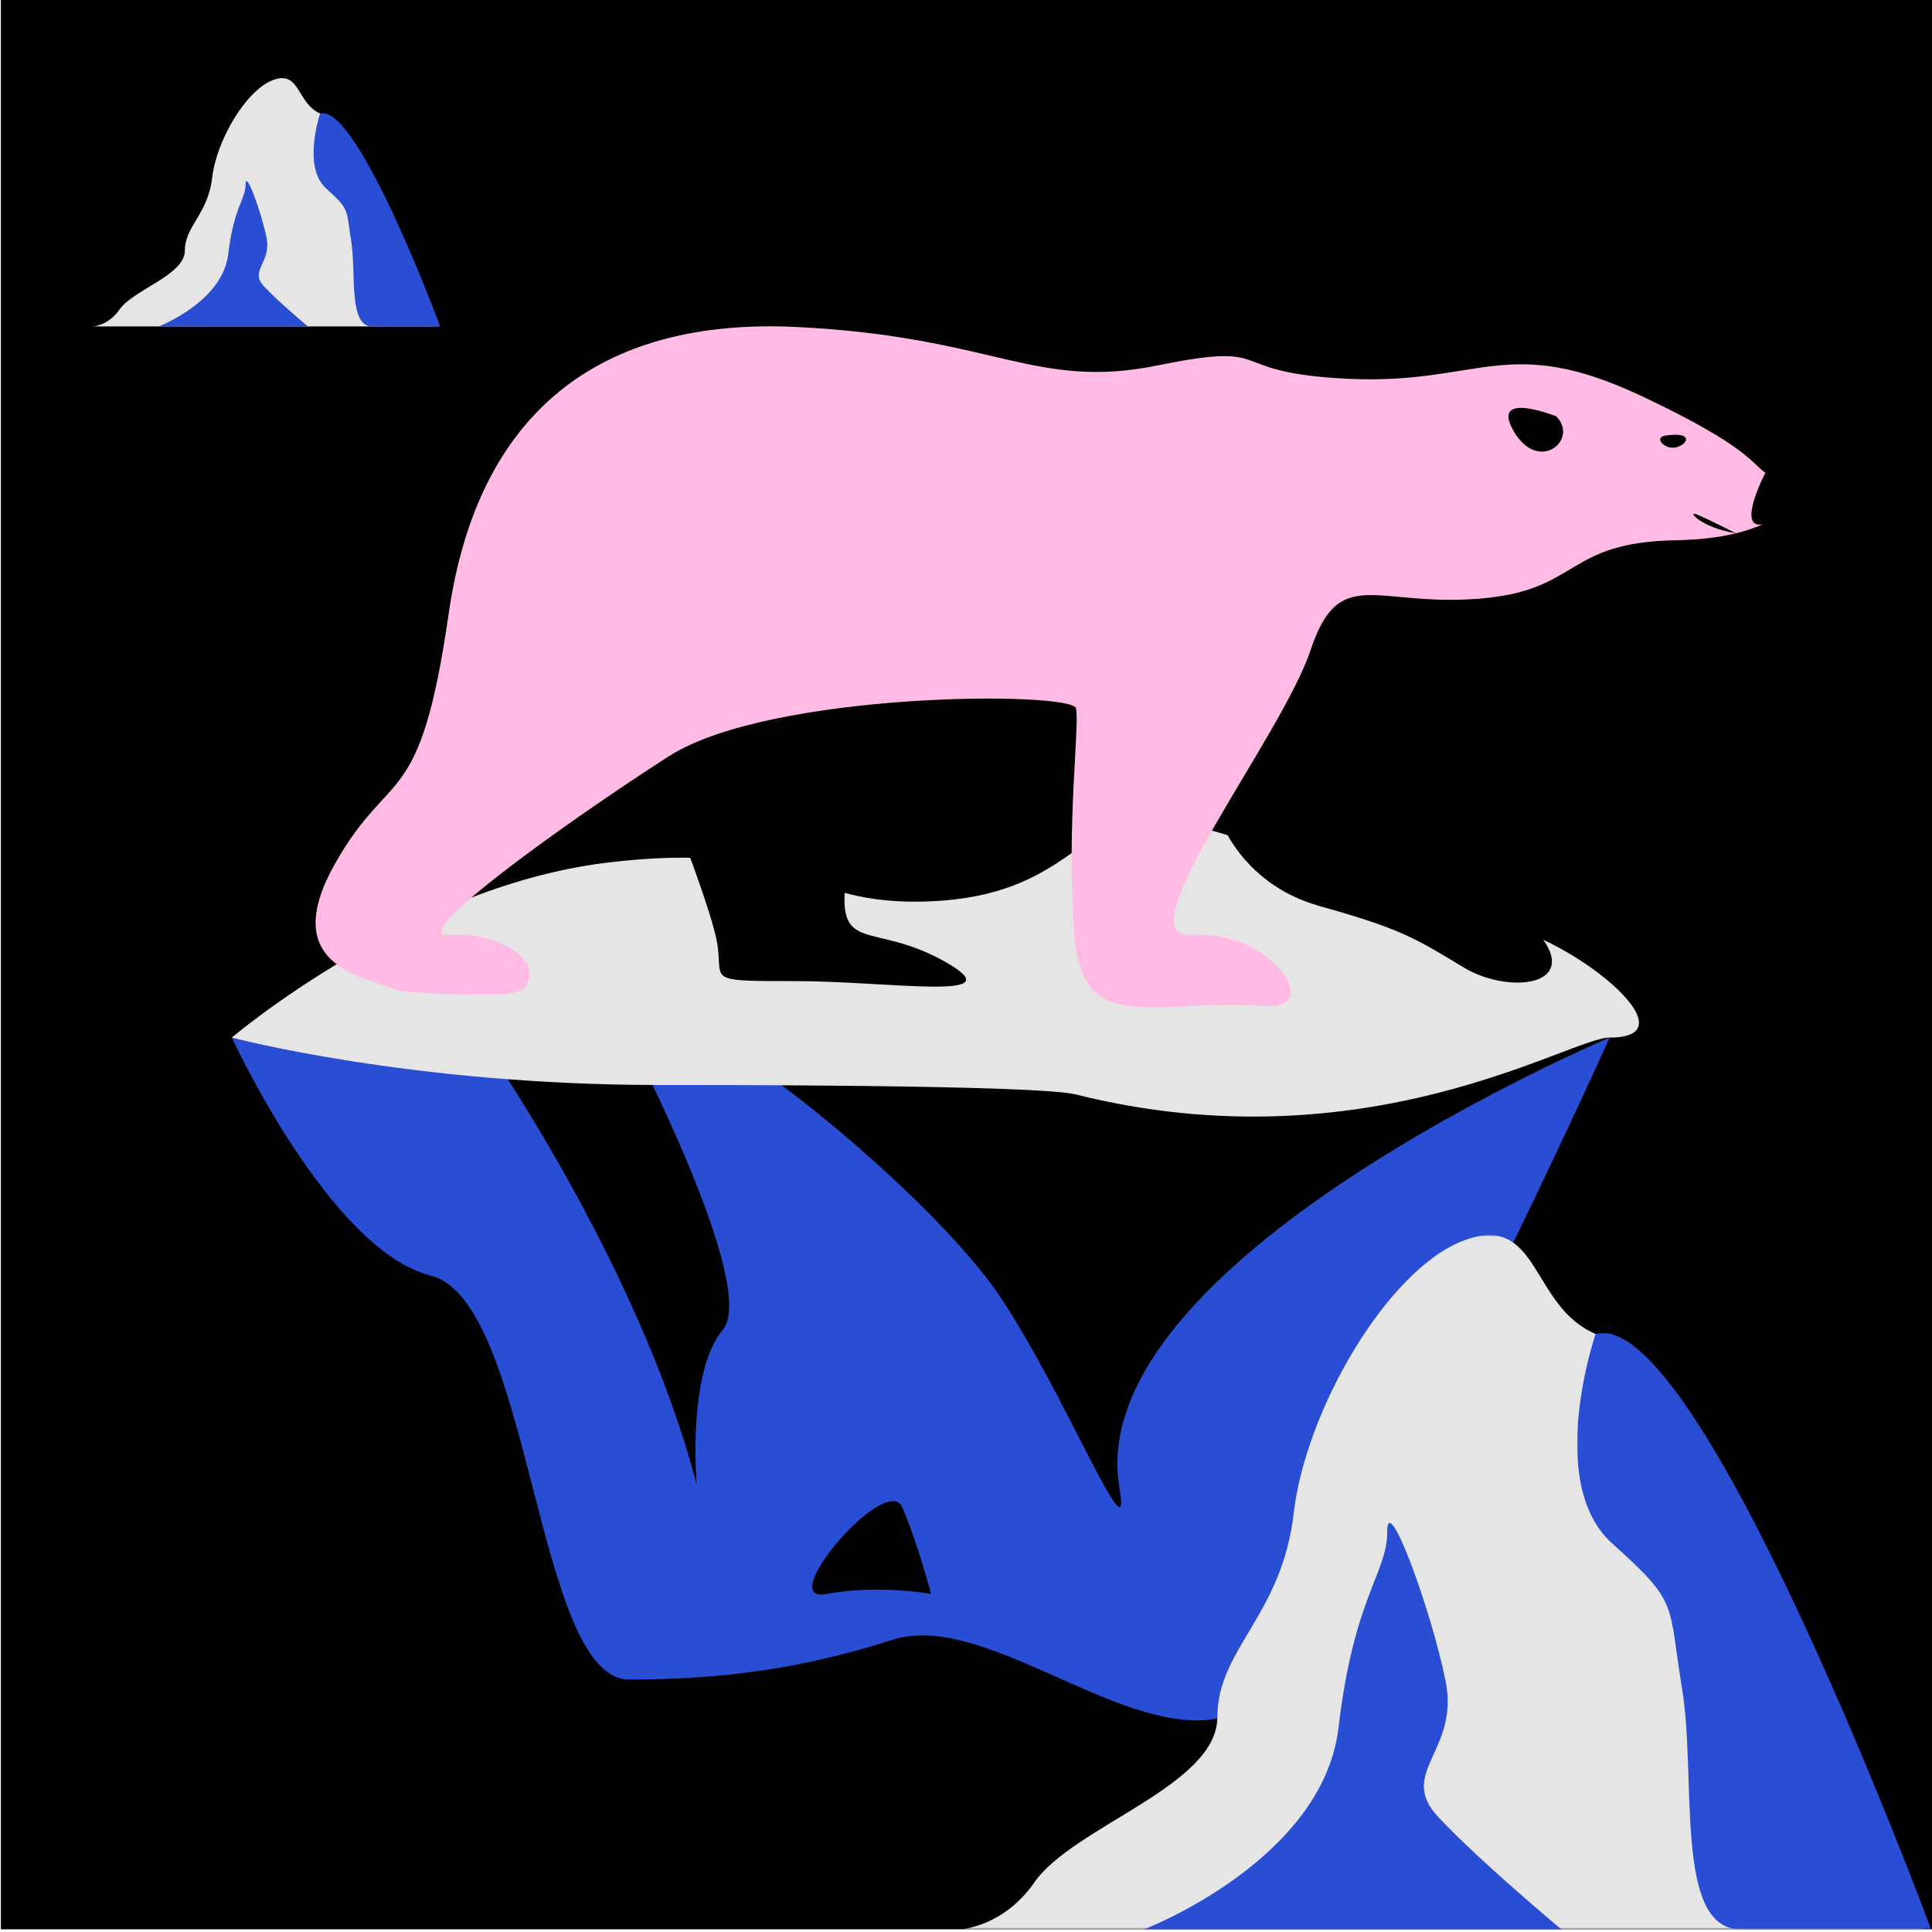
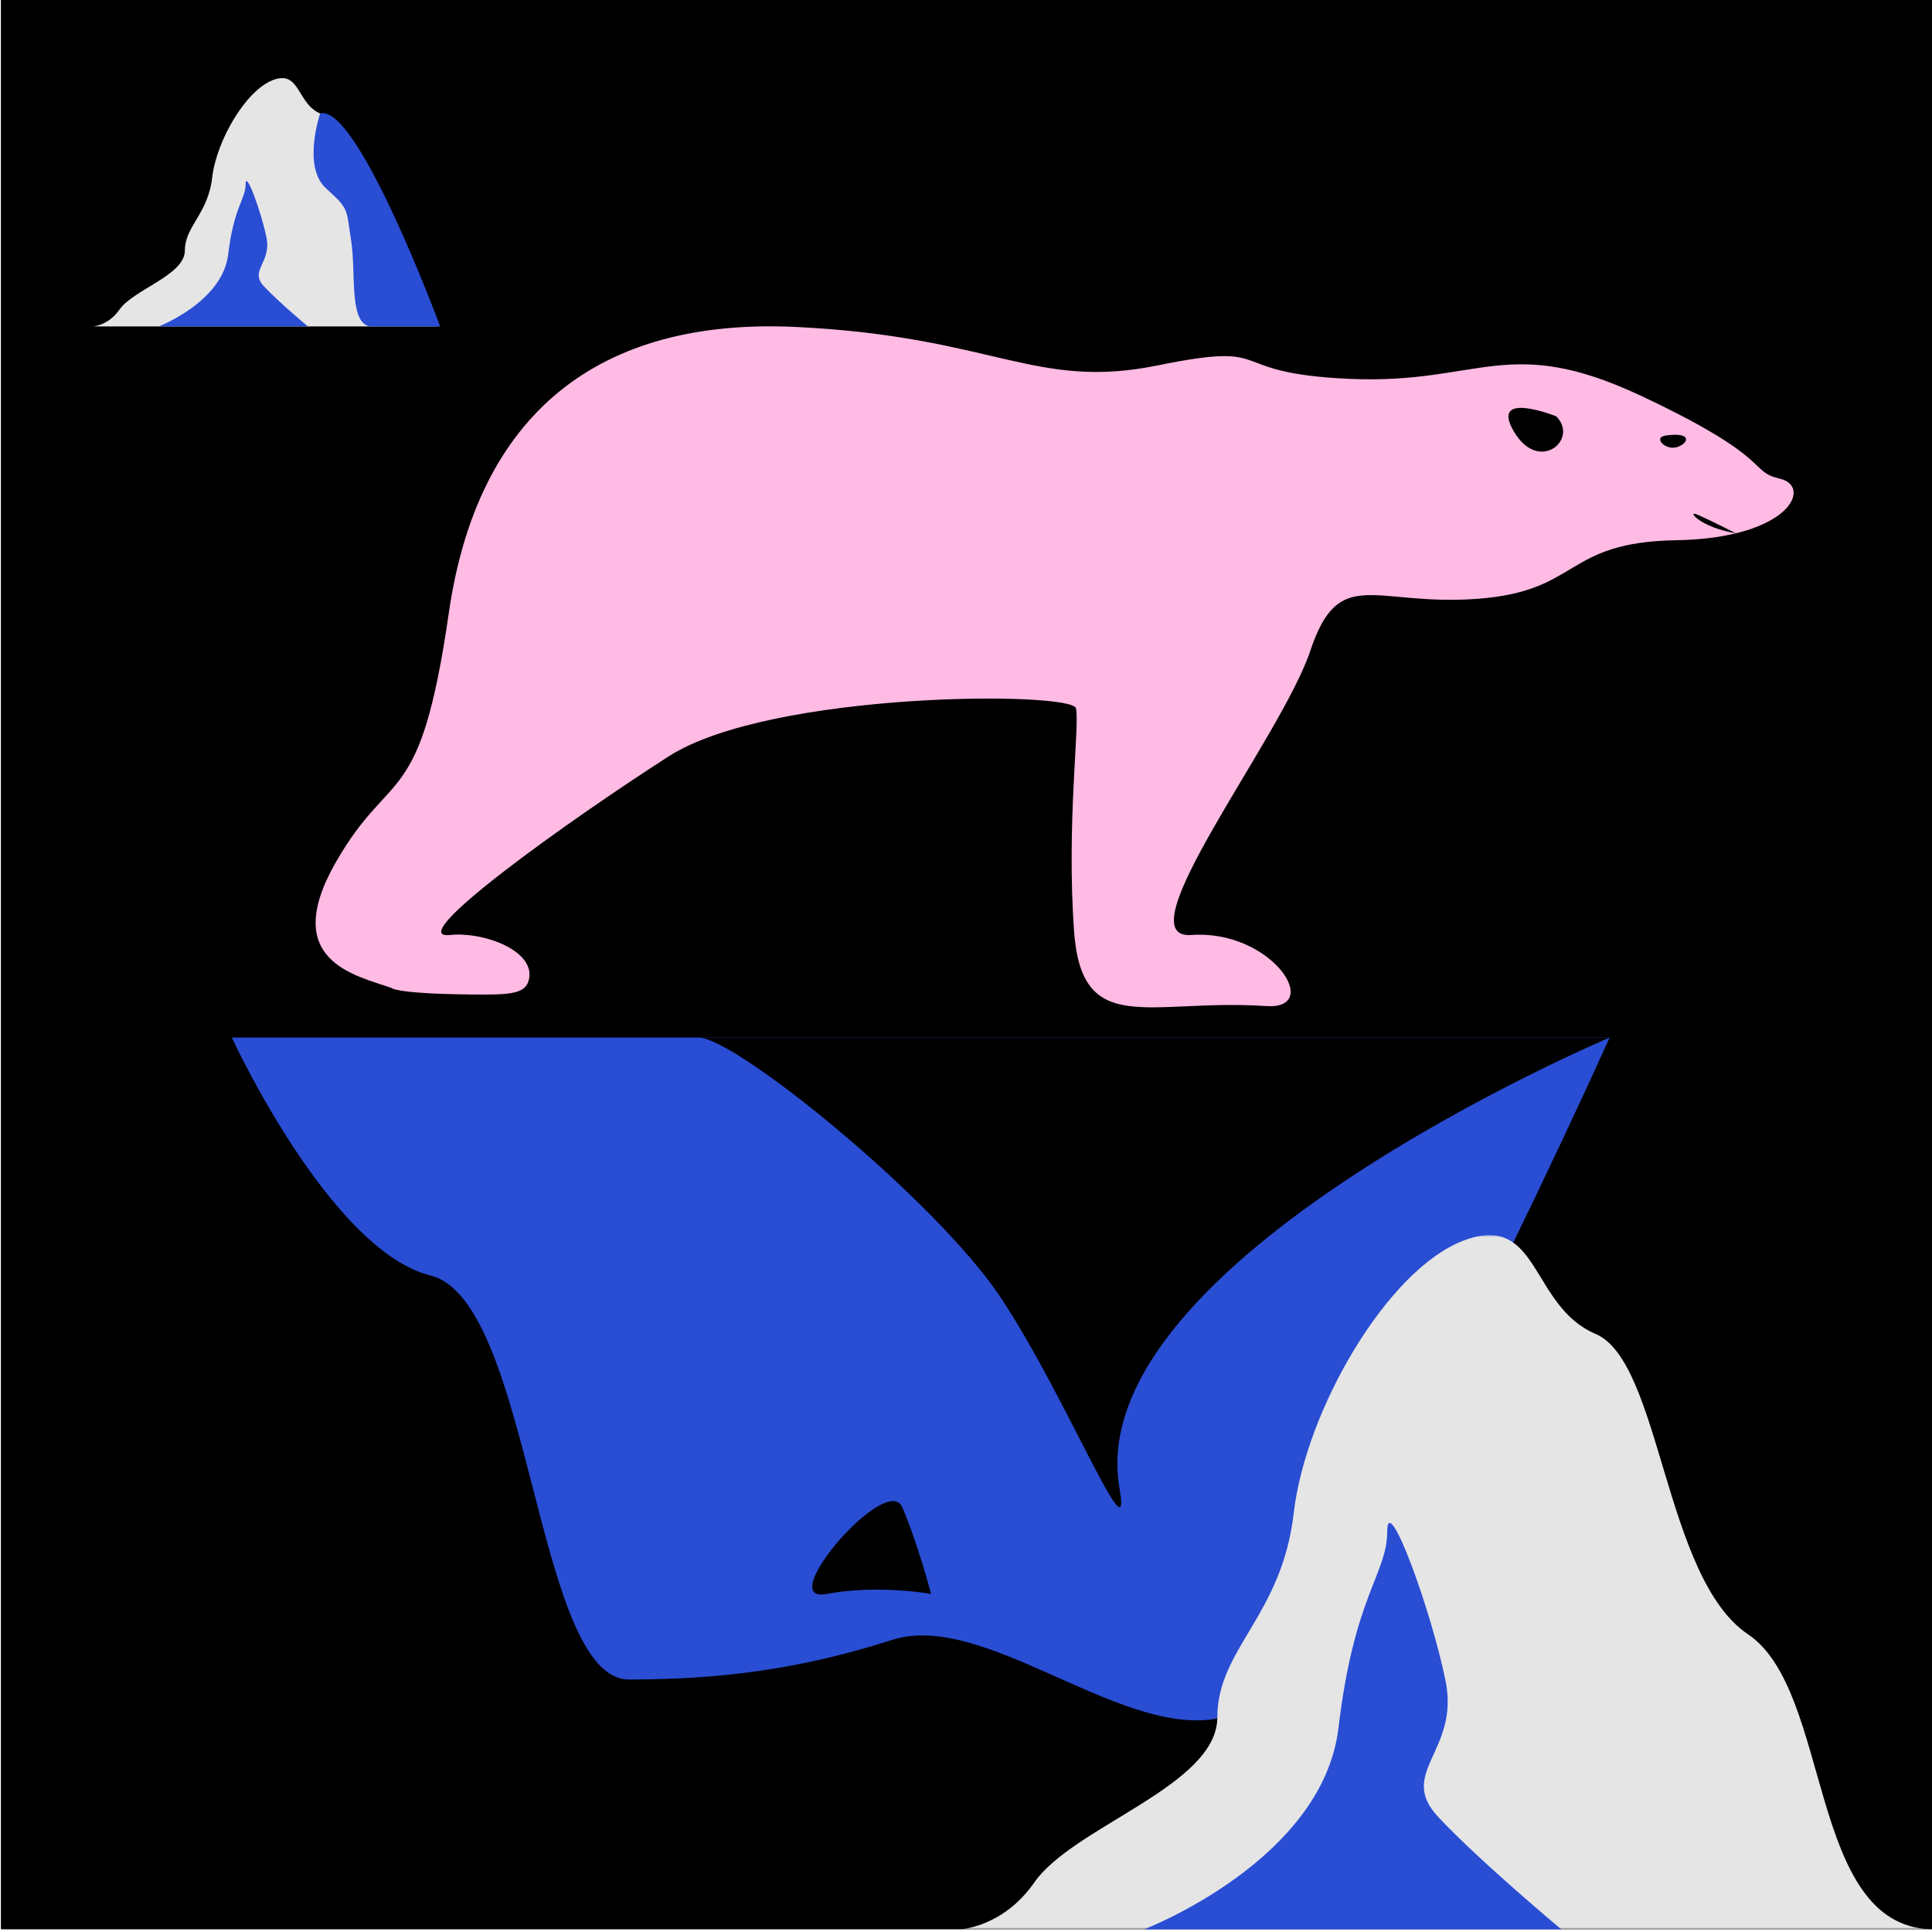
<svg xmlns="http://www.w3.org/2000/svg" xmlns:xlink="http://www.w3.org/1999/xlink" width="1080px" height="1080px" viewBox="0 0 1080 1080">
  <title>__@4x</title>
  <defs>
    <polygon id="path-1" points="0.791 0.46 543.523 0.46 543.523 388.518 0.791 388.518" />
-     <polygon id="path-3" points="0 0 197.852 0 197.852 333.369 0 333.369" />
  </defs>
  <g id="__" stroke="none" stroke-width="1" fill="none" fill-rule="evenodd">
    <rect fill="#FFFFFF" x="0" y="0" width="1080" height="1080" />
    <g id="Group-41" transform="translate(0.5, -0.5)">
      <polygon id="Fill-1" fill="#000000" points="0 1078.993 1080 1078.993 1080 0 0 0" />
      <g id="Group-40" transform="translate(51.419, 44.169)">
        <path d="M14.841,129.422 C22.652,118.203 51.417,110.113 51.417,96.42 C51.417,82.726 64.321,76.143 66.691,55.602 C69.062,35.062 85.388,6.884 100.662,1.091 C115.935,-4.703 113.95,14.205 127.057,19.762 C140.163,25.318 140.69,68.506 157.544,79.829 C174.397,91.153 169.394,138.028 194.148,138.817 L0,138.817 C0,138.817 8.549,138.459 14.841,129.422" id="Fill-2" fill="#E5E5E5" />
        <path d="M36.793,138.818 C36.793,138.818 72.485,125.124 75.645,98.527 C78.805,71.929 85.389,67.716 85.389,59.289 C85.389,50.862 94.276,75.229 97.074,89.248 C99.872,103.267 87.231,107.481 95.659,116.434 C104.086,125.388 120.191,138.818 120.191,138.818 L36.793,138.818 Z" id="Fill-4" fill="#294DD3" />
        <path d="M127.057,19.762 C127.057,19.762 116.874,49.514 130.362,61.643 C143.851,73.773 141.48,73.246 144.377,90.89 C147.274,108.534 142.692,138.818 156.043,138.818 L194.149,138.818 C194.149,138.818 147.921,13.942 127.057,19.762" id="Fill-6" fill="#294DD3" />
        <path d="M847.875,536.342 C847.875,536.342 680.74,909.301 626.308,917.364 C571.876,925.429 497.285,856.884 446.884,873.013 C396.485,889.14 352.133,895.189 299.717,895.189 C247.302,895.189 245.286,683.51 188.838,669.397 C132.39,655.286 77.669,536.342 77.669,536.342 L646.468,536.342 L847.875,536.342 Z" id="Fill-8" fill="#294DD3" />
        <path d="M573.892,788.341 C581.24,830.422 543.652,735.925 507.365,681.493 C471.077,627.061 359.345,536.341 338.603,536.341 L847.876,536.341 C847.876,536.341 551.716,661.333 573.892,788.341" id="Fill-10" fill="#000000" />
-         <path d="M337.56,786.222 C337.56,786.222 331.973,723.83 352.133,699.638 C372.292,675.445 299.74,536.341 299.74,536.341 L216.463,536.341 C216.463,536.341 304.843,661.127 337.56,786.222" id="Fill-12" fill="#000000" />
        <path d="M468.563,847.377 C468.563,847.377 439.515,841.903 409.936,847.377 C380.357,852.853 443.787,779.085 452.392,798.834 C460.996,818.581 468.563,847.377 468.563,847.377" id="Fill-14" fill="#000000" />
-         <path d="M286.068,438.736 C395.74,425.017 392.954,463.523 468.563,460.174 C544.173,456.824 550.808,414.236 591.883,414.413 C632.958,414.594 741.851,467.714 782.726,472.727 C823.6,477.742 897.121,536.342 847.875,536.342 C825.706,536.342 711.849,608.743 549.474,568.149 C527.235,562.589 337.427,562.847 316.222,562.847 C177.69,562.847 77.669,536.342 77.669,536.342 C77.669,536.342 176.395,452.455 286.068,438.736 Z" id="Fill-16" fill="#E5E5E5" />
        <path d="M314.132,384.078 C314.132,384.078 344.452,459.671 348.748,482.222 C353.043,504.775 340.156,504.775 392.776,504.775 C445.396,504.775 516.272,516.586 476.539,494.036 C436.805,471.484 416.401,489.74 420.697,450.007 C424.993,410.273 435.137,350.156 435.137,350.156 L369.151,342.62 L314.132,384.078 Z" id="Fill-18" fill="#000000" />
        <path d="M628.626,410.508 C628.626,410.508 639.768,450.006 685.944,462.893 C732.121,475.78 739.638,481.149 766.485,497.258 C793.332,513.365 838.434,506.922 801.923,471.485 C765.411,436.046 782.594,415.643 743.934,392.018 C705.274,368.393 722.121,275.771 722.121,275.771 L663.393,294.295 L628.626,410.508 Z" id="Fill-20" fill="#000000" />
        <path d="M166.726,508.533 C146.859,501.553 104.441,493.499 135.584,438.731 C166.726,383.964 182.834,410.811 198.942,299.128 C215.05,187.444 282.704,133.75 393.313,139.12 C503.922,144.489 526.474,174.557 595.202,160.597 C663.93,146.637 629.565,164.893 702.59,168.115 C775.613,171.336 790.647,142.342 865.819,177.779 C940.99,213.217 924.882,219.661 943.137,223.957 C961.393,228.251 948.507,257.246 885.148,258.32 C821.789,259.394 831.991,286.778 774.002,291.074 C716.013,295.368 696.682,271.743 680.575,320.067 C664.467,368.393 575.167,481.775 613.994,479.002 C659.098,475.78 688.092,520.883 655.876,518.735 C590.506,514.377 552.784,536.99 548.489,476.854 C544.193,416.717 551.71,361.949 549.562,352.284 C547.415,342.62 378.816,342.62 321.9,379.131 C264.985,415.643 172.71,481.771 199.479,479.002 C218.943,476.988 248.519,488.236 243.508,504.775 C241.675,510.823 235.185,512.291 219.883,512.291 C169.399,512.291 166.726,508.533 166.726,508.533" id="Fill-22" fill="#FFBBE3" />
        <path d="M879.242,199.794 C871.8,200.857 879.242,208.385 885.685,206.236 C892.128,204.089 894.276,197.646 879.242,199.794" id="Fill-24" fill="#000000" />
-         <path d="M934.914,220.643 C934.914,220.643 918.565,251.963 933.267,249.503 C947.97,247.044 952.177,237.212 951.729,233.621 C951.28,230.03 953.876,226.104 934.914,220.643" id="Fill-26" fill="#000000" />
        <path d="M918.484,254.453 C918.484,254.453 901.793,245.97 896.424,243.822 C891.055,241.675 898.662,251.124 918.484,254.453" id="Fill-28" fill="#000000" />
        <path d="M818.031,189.055 C818.031,189.055 780.445,174.021 794.406,197.646 C808.366,221.271 830.917,201.942 818.031,189.055" id="Fill-30" fill="#000000" />
        <g id="Group-34" transform="translate(484.051, 646.306)">
          <mask id="mask-2" fill="white">
            <use xlink:href="#path-1" />
          </mask>
          <g id="Clip-33" />
          <path d="M42.278,362.251 C64.113,330.891 144.526,308.277 144.526,269.997 C144.526,231.717 180.598,213.313 187.222,155.893 C193.848,98.472 239.49,19.704 282.187,3.509 C324.884,-12.687 319.333,40.167 355.971,55.701 C392.611,71.235 394.083,191.964 441.197,223.619 C488.311,255.274 474.324,386.31 543.523,388.518 L0.791,388.518 C0.791,388.518 24.688,387.515 42.278,362.251" id="Fill-32" fill="#E5E5E5" mask="url(#mask-2)" />
        </g>
        <path d="M587.693,1034.824 C587.693,1034.824 687.47,996.544 696.303,922.192 C705.138,847.841 723.542,836.062 723.542,812.505 C723.542,788.947 748.387,857.062 756.209,896.253 C764.03,935.443 728.694,947.221 752.252,972.252 C775.809,997.281 820.831,1034.824 820.831,1034.824 L587.693,1034.824 Z" id="Fill-35" fill="#294DD3" />
        <g id="Group-39" transform="translate(829.722, 701.456)">
          <mask id="mask-4" fill="white">
            <use xlink:href="#path-3" />
          </mask>
          <g id="Clip-38" />
          <path d="M10.301,0.552 C10.301,0.552 -18.164,83.723 19.542,117.63 C57.246,151.538 50.621,150.066 58.719,199.388 C66.816,248.711 54.008,333.369 91.331,333.369 L197.852,333.369 C197.852,333.369 68.626,-15.718 10.301,0.552" id="Fill-37" fill="#294DD3" mask="url(#mask-4)" />
        </g>
      </g>
    </g>
  </g>
</svg>